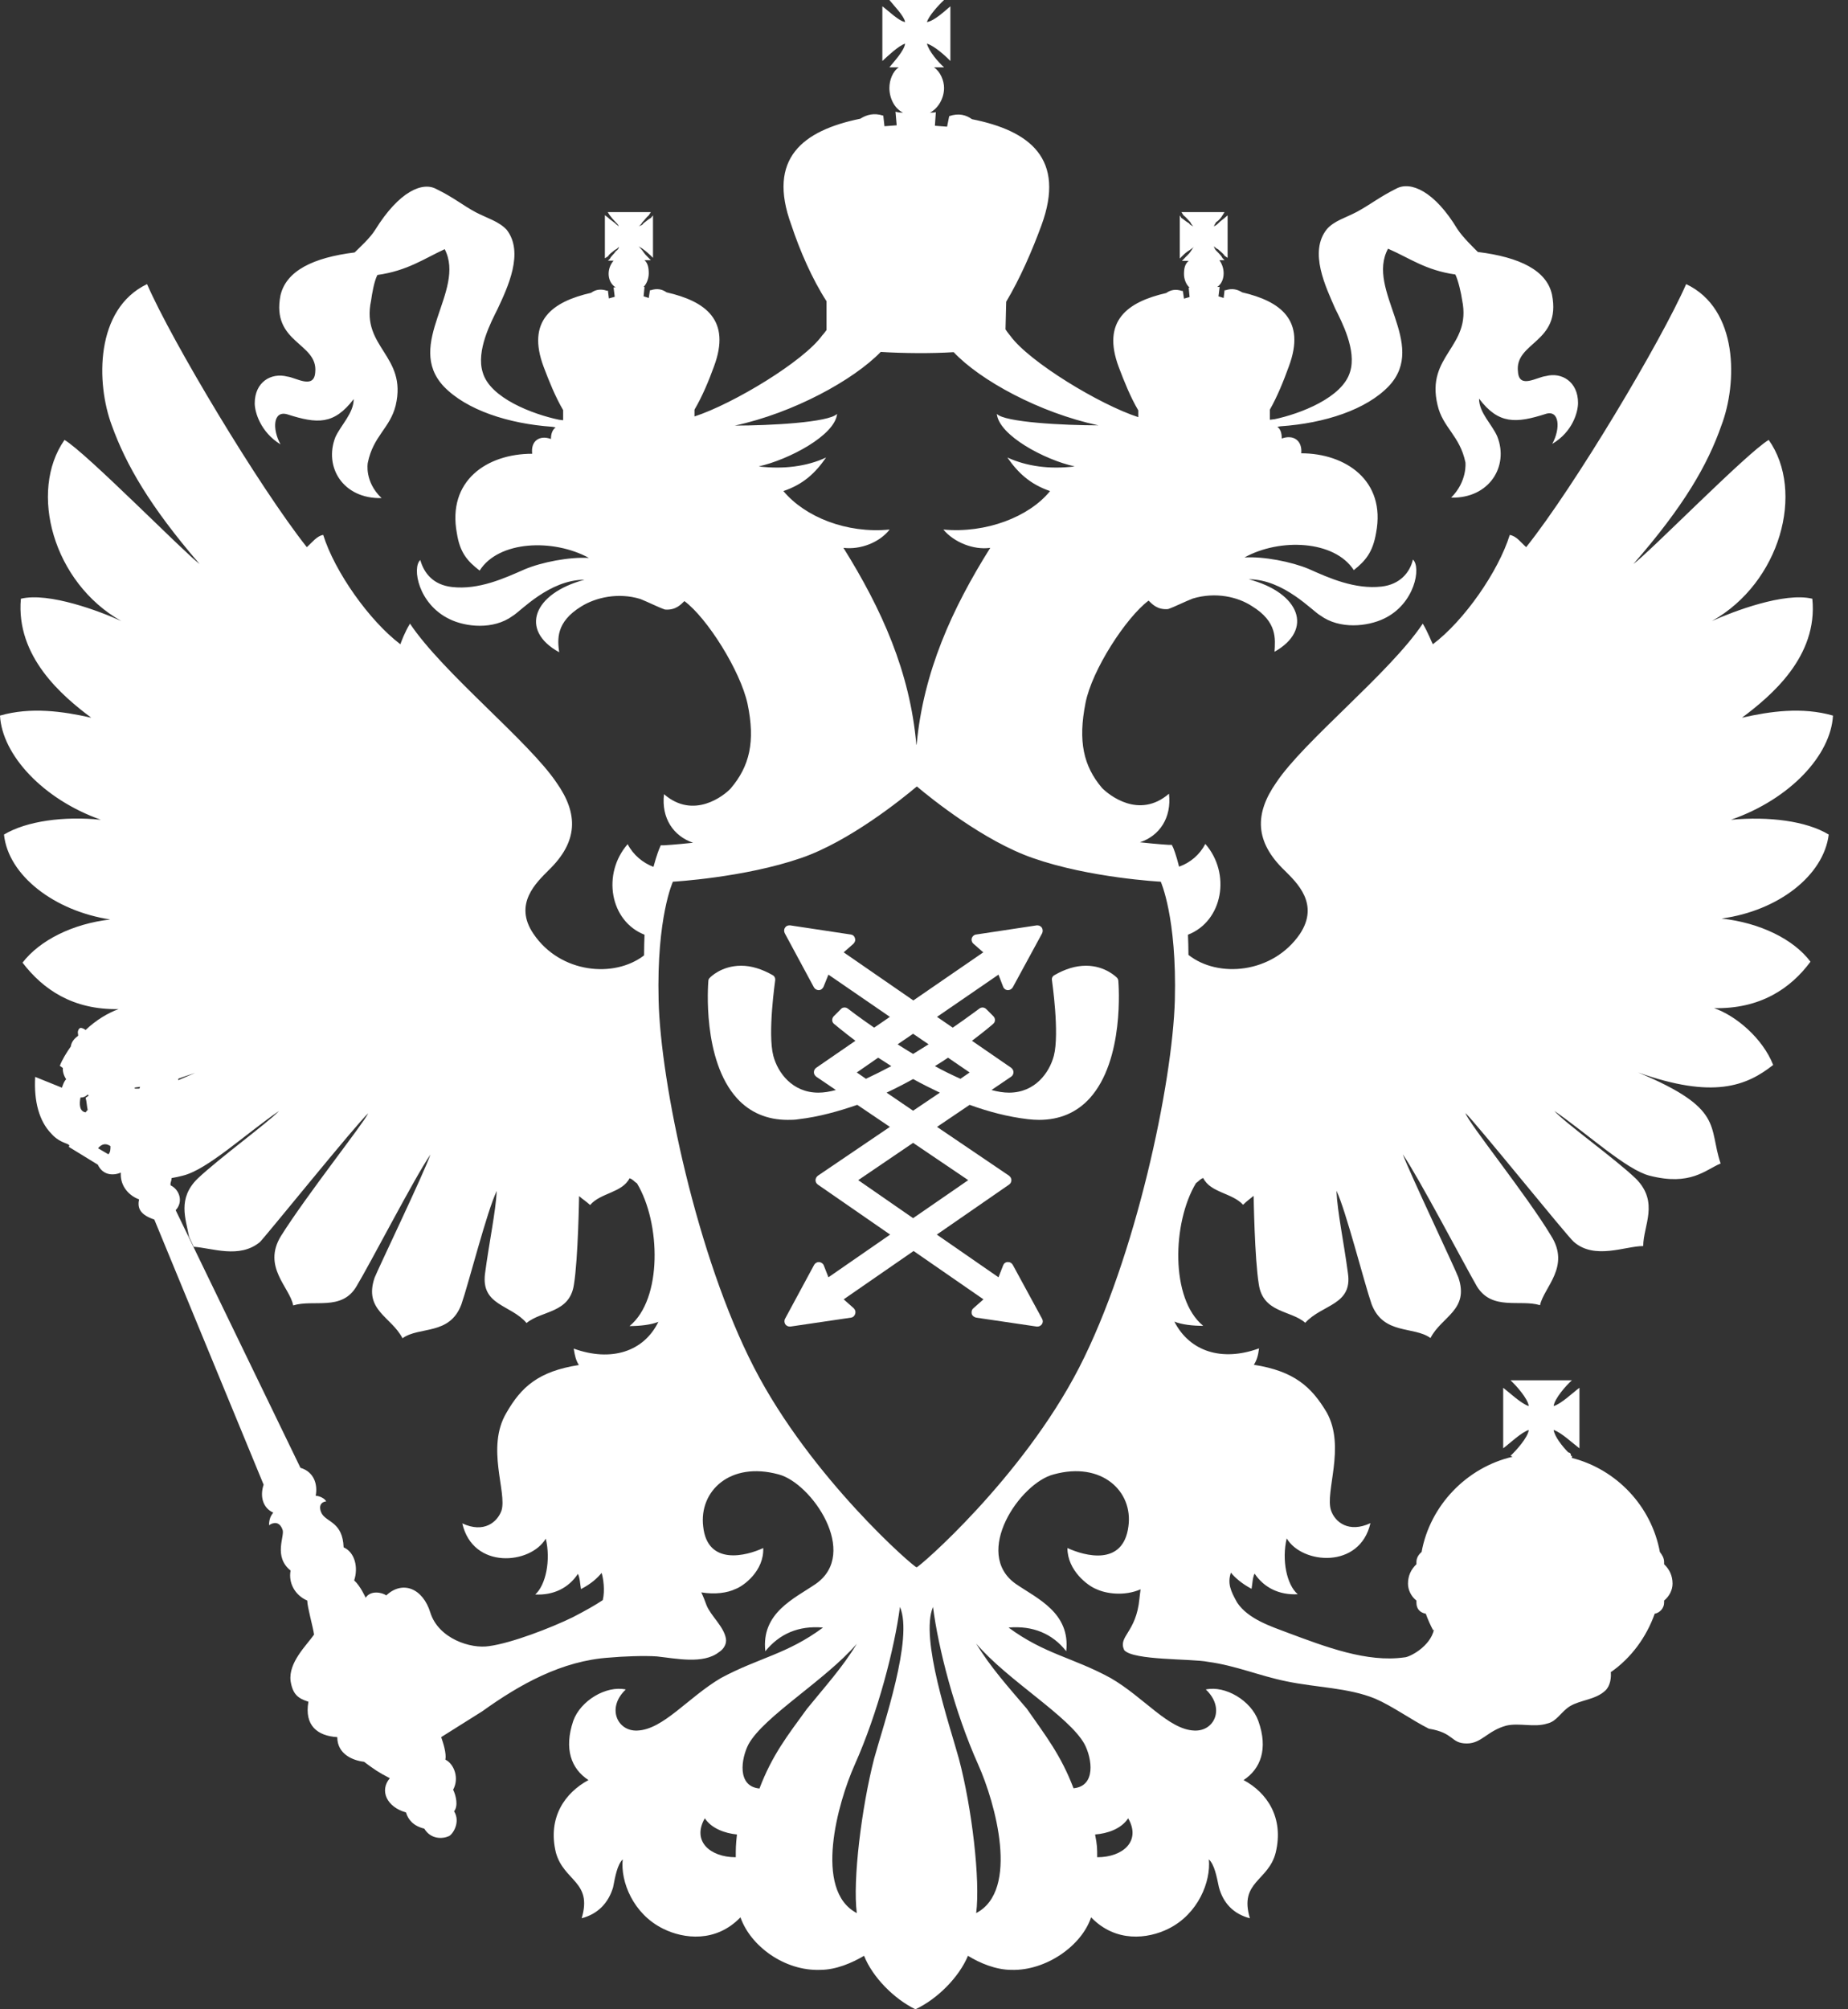
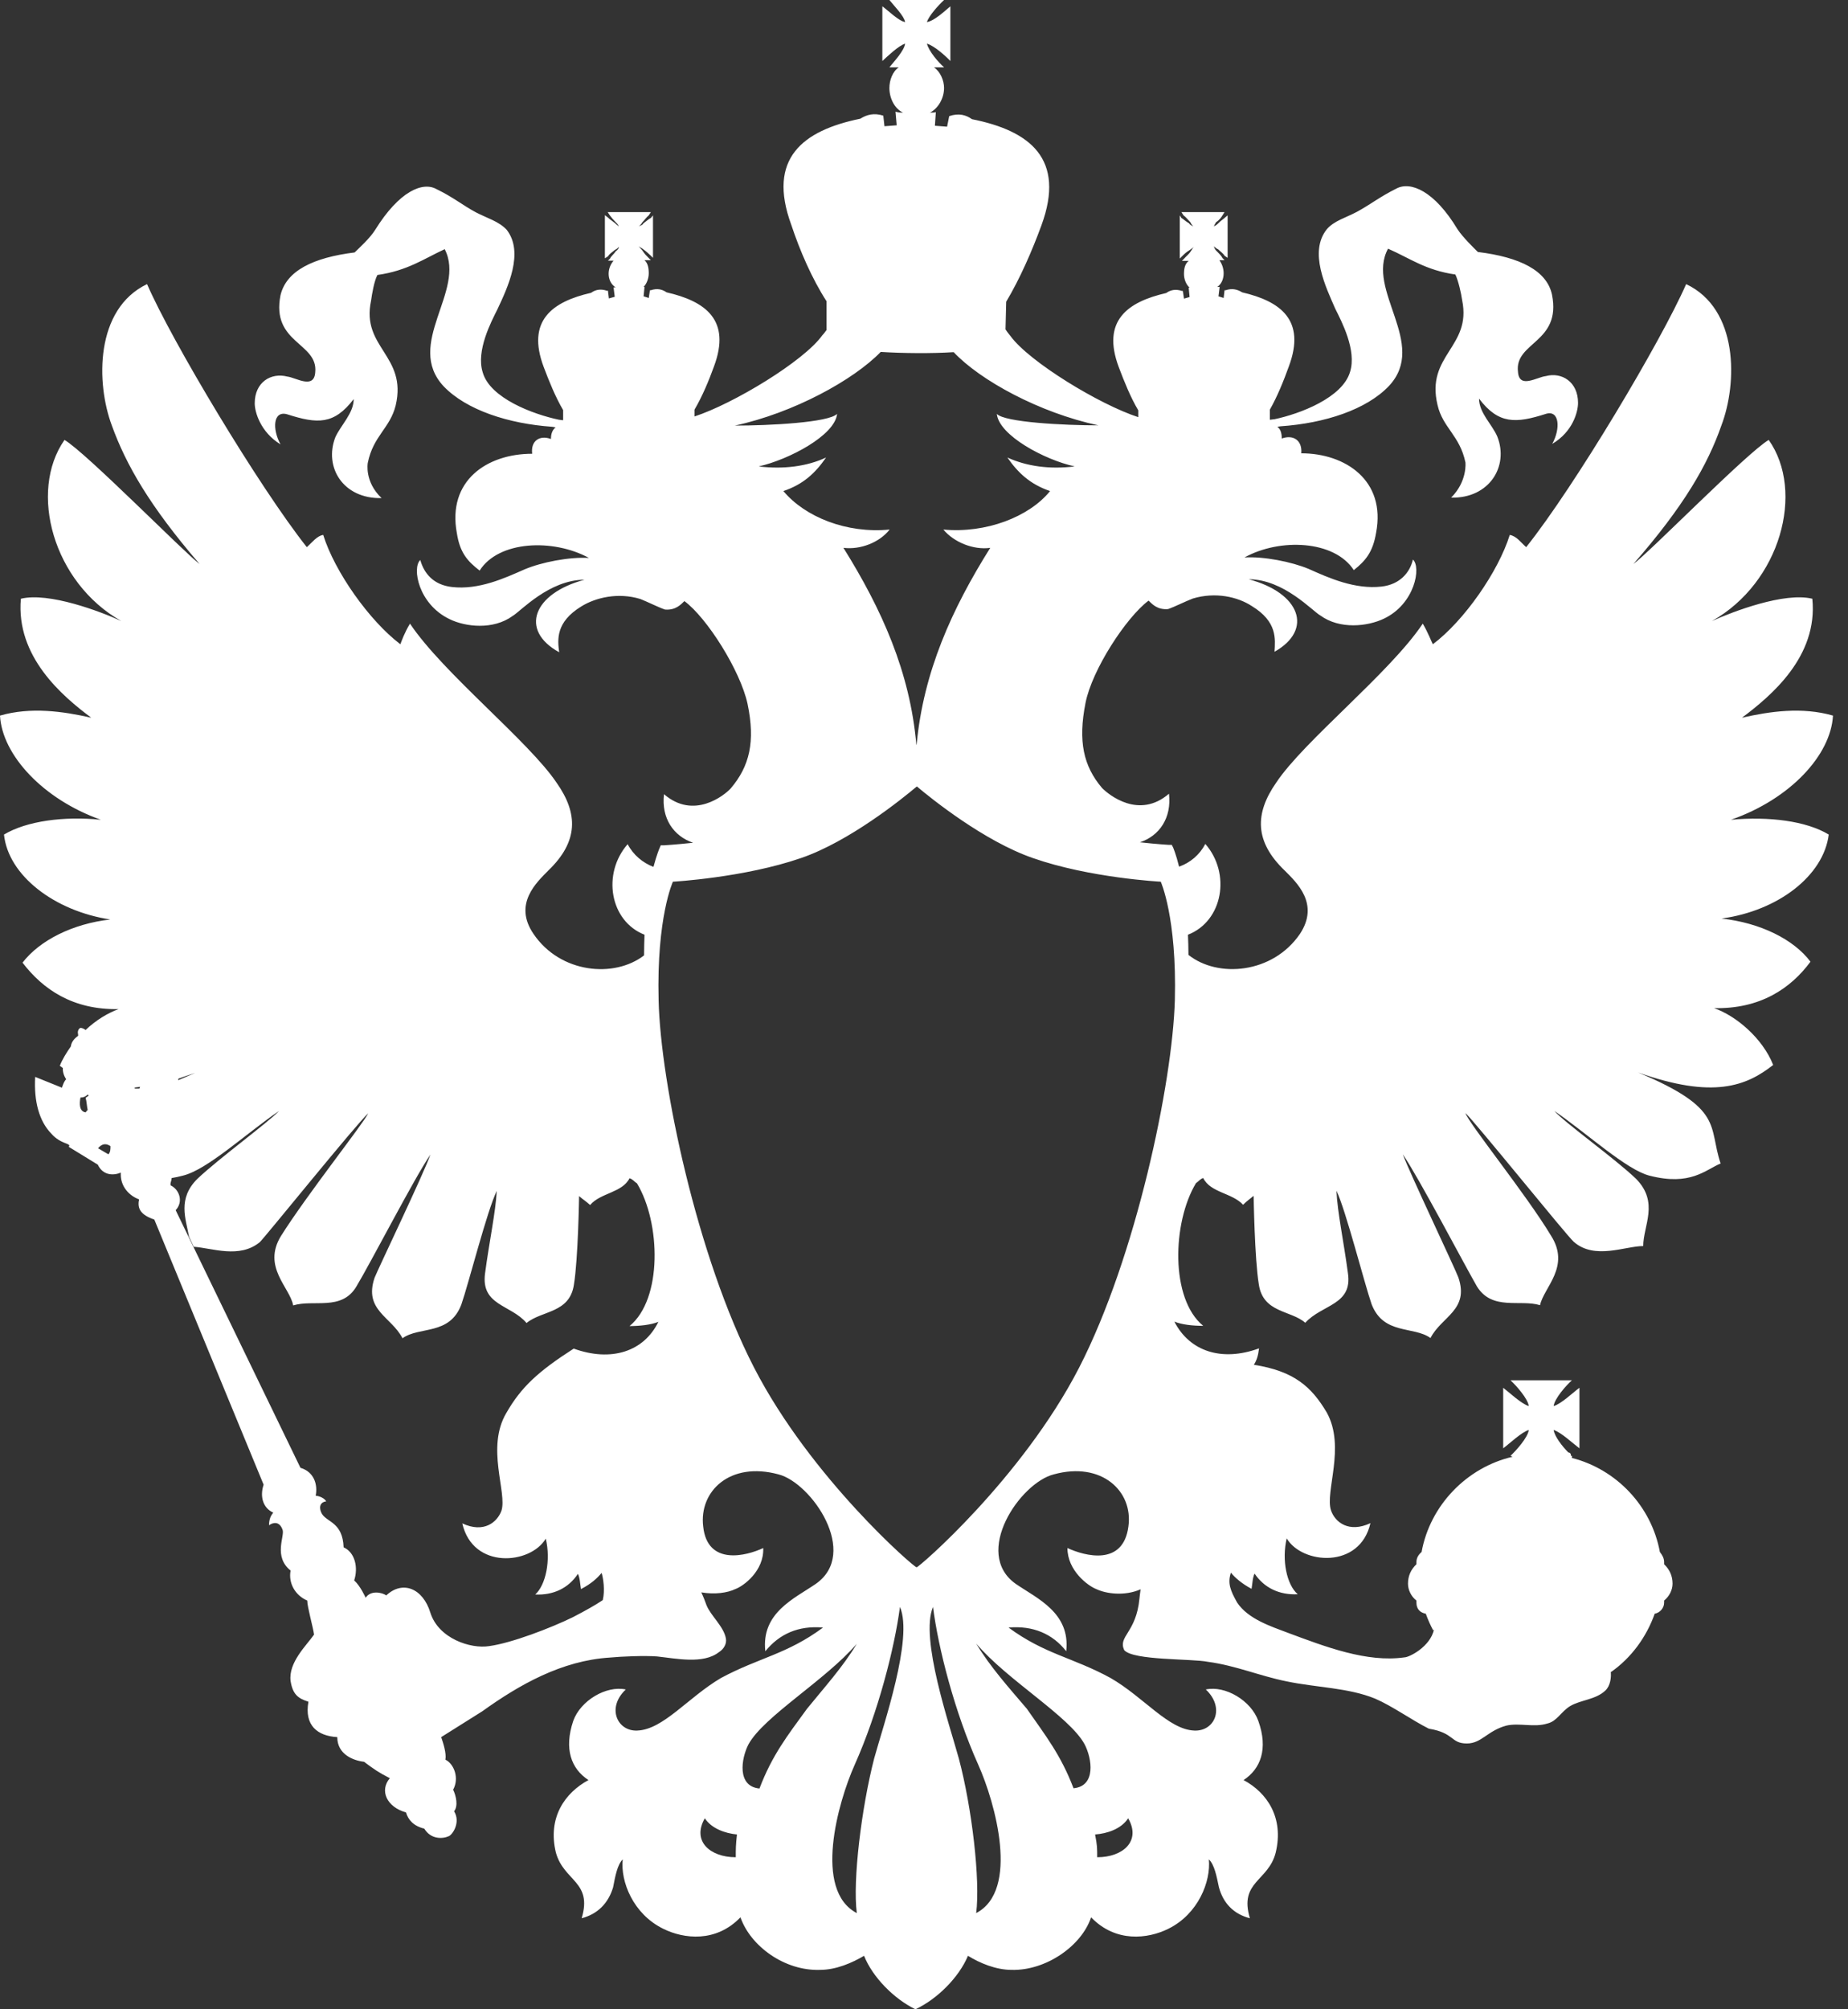
<svg xmlns="http://www.w3.org/2000/svg" width="69" height="75" viewBox="0 0 69 75" fill="none">
  <rect x="0" y="0" width="69" height="75" fill="#333333" stroke="none" />
-   <path d="M41.712 36.502C41.695 36.485 41.274 36.047 40.548 36.047C40.162 36.047 39.768 36.169 39.374 36.397C39.304 36.432 39.26 36.511 39.278 36.59C39.278 36.608 39.567 38.569 39.348 39.41C39.181 40.04 38.647 40.785 37.675 40.785C37.465 40.785 37.255 40.75 37.027 40.688H37.018L37.754 40.189C37.806 40.154 37.841 40.093 37.841 40.023C37.841 39.953 37.806 39.9 37.754 39.856L36.291 38.849C36.755 38.499 37.044 38.254 37.08 38.219C37.123 38.184 37.15 38.131 37.15 38.079C37.15 38.026 37.132 37.974 37.088 37.93L36.825 37.667C36.791 37.632 36.738 37.606 36.685 37.606C36.642 37.606 36.598 37.623 36.563 37.65C36.545 37.658 36.16 37.956 35.573 38.359L34.986 37.956L37.281 36.38L37.456 36.835C37.482 36.905 37.553 36.958 37.631 36.958C37.631 36.958 37.631 36.958 37.64 36.958C37.71 36.958 37.78 36.914 37.815 36.853L38.91 34.838C38.945 34.768 38.936 34.69 38.901 34.628C38.866 34.576 38.805 34.541 38.735 34.541C38.726 34.541 38.717 34.541 38.708 34.541L36.449 34.882C36.37 34.891 36.309 34.943 36.282 35.022C36.265 35.092 36.282 35.171 36.344 35.224L36.712 35.548L34.102 37.343L31.501 35.548L31.869 35.224C31.921 35.171 31.948 35.092 31.921 35.022C31.904 34.943 31.842 34.891 31.764 34.882L29.504 34.541C29.495 34.541 29.487 34.541 29.478 34.541C29.408 34.541 29.347 34.567 29.311 34.628C29.268 34.69 29.268 34.768 29.303 34.838L30.389 36.853C30.424 36.914 30.494 36.958 30.564 36.958C30.573 36.958 30.573 36.958 30.573 36.958C30.651 36.958 30.713 36.905 30.748 36.835L30.932 36.38L33.226 37.956L32.639 38.359C32.053 37.956 31.667 37.658 31.659 37.65C31.623 37.623 31.58 37.606 31.536 37.606C31.483 37.606 31.431 37.623 31.396 37.667L31.133 37.93C31.098 37.965 31.072 38.017 31.072 38.079C31.072 38.131 31.098 38.184 31.142 38.219C31.186 38.254 31.475 38.499 31.939 38.849L30.476 39.856C30.424 39.892 30.389 39.953 30.389 40.023C30.389 40.093 30.424 40.145 30.476 40.189L31.212 40.688C31.212 40.688 31.212 40.688 31.203 40.688C30.976 40.75 30.765 40.785 30.555 40.785C29.583 40.785 29.04 40.04 28.874 39.41C28.655 38.569 28.944 36.608 28.944 36.59C28.953 36.511 28.917 36.432 28.847 36.397C28.445 36.169 28.05 36.047 27.674 36.047C26.938 36.047 26.518 36.476 26.5 36.502C26.465 36.529 26.448 36.581 26.448 36.616C26.439 36.739 26.211 39.567 27.525 41.004C28.007 41.529 28.646 41.801 29.408 41.801C29.539 41.801 29.688 41.801 29.828 41.775C30.573 41.687 31.299 41.485 32.009 41.24L33.226 42.063L30.538 43.885C30.485 43.929 30.45 43.981 30.45 44.051C30.45 44.113 30.476 44.174 30.538 44.218L33.235 46.083L30.932 47.677L30.757 47.23C30.73 47.16 30.66 47.117 30.581 47.108C30.581 47.108 30.581 47.108 30.573 47.108C30.503 47.108 30.433 47.151 30.398 47.213L29.311 49.227C29.276 49.288 29.285 49.376 29.32 49.429C29.355 49.481 29.417 49.516 29.487 49.516C29.495 49.516 29.504 49.516 29.513 49.516L31.772 49.183C31.851 49.175 31.912 49.113 31.93 49.043C31.956 48.964 31.93 48.886 31.877 48.833L31.501 48.5L34.111 46.696L36.72 48.5L36.344 48.833C36.282 48.886 36.265 48.964 36.282 49.043C36.3 49.113 36.37 49.166 36.449 49.183L38.708 49.516C38.717 49.516 38.726 49.516 38.735 49.516C38.796 49.516 38.857 49.49 38.901 49.429C38.945 49.367 38.945 49.288 38.91 49.227L37.815 47.213C37.78 47.151 37.719 47.108 37.64 47.108H37.631C37.544 47.108 37.482 47.16 37.456 47.23L37.281 47.677L34.978 46.083L37.675 44.218C37.728 44.183 37.763 44.121 37.763 44.051C37.763 43.981 37.728 43.929 37.675 43.885L34.986 42.063L36.204 41.24C36.904 41.494 37.631 41.687 38.376 41.775C38.525 41.792 38.665 41.801 38.796 41.801C39.567 41.801 40.197 41.529 40.679 41.004C41.992 39.567 41.765 36.739 41.756 36.616C41.756 36.581 41.739 36.537 41.712 36.502ZM34.093 38.587L34.671 38.981C34.487 39.095 34.294 39.217 34.093 39.34C33.892 39.217 33.699 39.103 33.515 38.981L34.093 38.587ZM31.991 40.032L32.788 39.48C32.946 39.576 33.103 39.681 33.279 39.795C32.964 39.962 32.648 40.119 32.333 40.268L31.991 40.032ZM36.151 44.051L34.093 45.47L32.044 44.051L34.093 42.659L36.151 44.051ZM34.093 41.459L33.103 40.785C33.454 40.618 33.778 40.452 34.093 40.277C34.408 40.452 34.741 40.618 35.092 40.785L34.093 41.459ZM35.862 40.268C35.547 40.128 35.223 39.97 34.907 39.795C35.083 39.69 35.24 39.585 35.398 39.48L36.204 40.032L35.862 40.268Z" fill="white" />
-   <path d="M68.281 31.151C67.441 30.643 66.048 30.468 64.63 30.599C66.845 29.828 68.36 28.182 68.439 26.711C67.283 26.378 66.083 26.553 65.041 26.79C66.118 25.984 67.887 24.512 67.668 22.349C66.626 22.095 64.717 22.822 63.92 23.181C66.478 21.745 67.397 18.347 66.04 16.421C65.234 16.893 61.582 20.624 60.986 21.053C62.878 18.89 63.763 17.34 64.271 15.886C64.875 14.301 64.919 11.534 62.957 10.605C62.029 12.725 58.789 18.163 56.984 20.423C56.783 20.248 56.625 20.011 56.371 19.967C55.942 21.342 54.664 23.173 53.499 24.048C53.438 23.934 53.324 23.619 53.123 23.278C51.888 25.125 48.682 27.657 47.649 29.215C46.843 30.371 46.843 31.413 47.964 32.491C48.42 32.946 49.278 33.743 48.534 34.864C47.518 36.344 45.477 36.519 44.374 35.643C44.374 35.381 44.365 35.127 44.356 34.89C45.661 34.382 45.968 32.605 45.004 31.501C44.794 31.904 44.444 32.202 44.024 32.35C43.91 31.886 43.813 31.667 43.804 31.641L43.752 31.536H43.638C43.63 31.536 43.2 31.51 42.561 31.44C43.288 31.203 43.752 30.529 43.647 29.627C42.526 30.59 41.405 29.671 41.151 29.417C40.45 28.594 40.249 27.665 40.529 26.247C40.766 25.012 42.044 23.05 42.885 22.419C43.008 22.533 43.2 22.77 43.612 22.735C43.848 22.656 44.242 22.454 44.54 22.34C45.39 22.087 46.213 22.279 46.738 22.621C47.702 23.208 47.614 23.856 47.588 24.328C49.05 23.505 48.542 22.13 46.624 21.622C47.938 21.622 49.015 22.822 49.295 22.971C50.022 23.505 51.065 23.383 51.669 23.094C52.834 22.542 53.07 21.167 52.755 20.887C52.641 21.377 52.264 21.815 51.59 21.894C50.592 22.008 49.628 21.579 48.866 21.237C48.218 20.966 47.176 20.764 46.467 20.808C47.781 20.081 49.821 20.16 50.548 21.281C50.986 20.931 51.257 20.615 51.38 19.889C51.756 17.927 50.224 16.92 48.586 16.92C48.63 16.447 48.297 16.21 47.859 16.368C47.859 16.166 47.807 16.009 47.693 15.93C47.728 15.93 47.781 15.912 47.816 15.912C49.462 15.799 51.021 15.291 51.861 14.406C53.333 12.83 50.986 10.833 51.826 9.283C52.632 9.633 53.227 10.089 54.34 10.246C54.453 10.483 54.559 10.956 54.594 11.21C54.953 12.961 53.227 13.25 53.674 15.116C53.867 15.965 54.506 16.254 54.716 17.261C54.716 17.261 54.795 17.962 54.182 18.575C55.601 18.61 56.345 17.41 55.907 16.298C55.715 15.842 55.224 15.413 55.224 14.879C55.951 15.842 56.599 15.807 57.72 15.448C58.228 15.291 58.272 16 57.957 16.569C58.727 16.114 58.92 15.37 58.92 15.037C58.92 14.249 58.307 13.881 57.72 14.038C57.387 14.073 56.722 14.529 56.678 13.881C56.538 12.76 58.307 12.804 57.948 10.999C57.755 10.098 56.748 9.598 55.18 9.406C55.023 9.248 54.629 8.871 54.419 8.556C53.56 7.129 52.667 6.752 52.133 7.041C51.502 7.356 51.178 7.628 50.662 7.908C50.25 8.127 49.812 8.241 49.541 8.556C48.858 9.406 49.506 10.719 49.856 11.525C50.092 11.998 50.662 13.075 50.408 13.881C50.127 14.844 48.542 15.448 47.579 15.65C47.518 15.65 47.474 15.667 47.413 15.667V15.291C47.693 14.8 47.929 14.214 48.122 13.679C48.77 11.945 47.807 11.245 46.379 10.912C46.195 10.798 46.003 10.754 45.766 10.833H45.722L45.688 11.122L45.495 11.061L45.539 10.71H45.451C45.617 10.597 45.688 10.395 45.688 10.203C45.688 9.992 45.609 9.826 45.53 9.712H45.722L45.644 9.633C45.609 9.555 45.53 9.476 45.407 9.353C45.372 9.318 45.328 9.239 45.328 9.195C45.363 9.23 45.407 9.274 45.486 9.309C45.565 9.388 45.679 9.467 45.722 9.546L45.836 9.625V8.039L45.722 8.136C45.688 8.171 45.565 8.25 45.486 8.337C45.407 8.416 45.372 8.416 45.328 8.451C45.328 8.416 45.363 8.372 45.407 8.293C45.53 8.215 45.609 8.101 45.644 8.039L45.722 7.917H44.111L44.19 8.039C44.269 8.092 44.365 8.215 44.444 8.293C44.479 8.372 44.523 8.416 44.558 8.451C44.514 8.416 44.444 8.416 44.4 8.337C44.26 8.258 44.19 8.18 44.111 8.136L44.05 8.039V9.651L44.129 9.572C44.207 9.493 44.286 9.414 44.417 9.336C44.461 9.301 44.531 9.257 44.575 9.222C44.531 9.257 44.496 9.336 44.461 9.379C44.383 9.502 44.278 9.572 44.207 9.66L44.129 9.738H44.383C44.242 9.852 44.207 10.019 44.207 10.229C44.207 10.421 44.286 10.623 44.417 10.737H44.383L44.417 11.087L44.207 11.148L44.164 10.859H44.129C43.892 10.781 43.7 10.824 43.542 10.938C42.088 11.271 41.125 11.98 41.773 13.706C41.974 14.24 42.211 14.827 42.5 15.317V15.571C41.046 15.098 38.428 13.504 37.727 12.541C37.648 12.444 37.587 12.366 37.552 12.304H37.543L37.569 11.262C38.077 10.413 38.533 9.371 38.883 8.416C39.802 5.92 38.445 4.878 36.291 4.449C36.072 4.291 35.8 4.212 35.441 4.335L35.362 4.729L34.907 4.694L34.942 4.186C34.881 4.204 34.802 4.204 34.723 4.204C35.03 4.046 35.249 3.669 35.249 3.284C35.249 3.004 35.108 2.671 34.872 2.513H35.249C35.03 2.321 34.679 1.909 34.609 1.629C34.881 1.708 35.292 2.076 35.485 2.277V0.236C35.292 0.394 34.881 0.788 34.609 0.823C34.679 0.596 35.03 0.201 35.249 0H33.208C33.366 0.201 33.76 0.596 33.795 0.823C33.558 0.788 33.164 0.394 32.945 0.236V2.277C33.164 2.076 33.55 1.708 33.795 1.629C33.76 1.9 33.366 2.312 33.208 2.513H33.558C33.322 2.671 33.208 3.004 33.208 3.284C33.208 3.669 33.401 4.055 33.716 4.204C33.637 4.204 33.558 4.204 33.436 4.169L33.48 4.677L33.024 4.712L32.98 4.317C32.63 4.204 32.359 4.282 32.122 4.431C29.985 4.869 28.628 5.903 29.547 8.399C29.863 9.353 30.318 10.404 30.861 11.245V12.322C30.826 12.357 30.782 12.436 30.703 12.515C30.02 13.478 27.384 15.072 25.931 15.545V15.291C26.22 14.8 26.465 14.214 26.658 13.679C27.306 11.945 26.342 11.245 24.889 10.912C24.722 10.798 24.538 10.754 24.302 10.833H24.267L24.223 11.122L24.03 11.061L24.065 10.71H24.03C24.144 10.597 24.223 10.395 24.223 10.203C24.223 9.992 24.188 9.826 24.065 9.712H24.302L24.223 9.633C24.144 9.555 24.065 9.476 23.987 9.353C23.951 9.318 23.89 9.239 23.846 9.195C23.89 9.23 23.987 9.274 24.022 9.309C24.135 9.388 24.214 9.467 24.302 9.546L24.381 9.625V8.039L24.302 8.136C24.223 8.171 24.144 8.25 24.022 8.337C23.987 8.416 23.89 8.416 23.846 8.451C23.89 8.416 23.943 8.372 23.987 8.293C24.065 8.215 24.144 8.101 24.223 8.039L24.302 7.917H22.69L22.769 8.039C22.804 8.092 22.909 8.215 22.988 8.293C23.067 8.372 23.102 8.416 23.102 8.451C23.076 8.407 23.032 8.407 22.962 8.328C22.866 8.25 22.743 8.171 22.708 8.127L22.585 8.031V9.642L22.708 9.563C22.743 9.484 22.866 9.406 22.962 9.327C23.041 9.292 23.076 9.248 23.111 9.213C23.111 9.248 23.076 9.327 22.997 9.371C22.918 9.493 22.813 9.563 22.778 9.651L22.699 9.73H22.909C22.813 9.844 22.725 10.01 22.725 10.22C22.725 10.413 22.804 10.614 22.988 10.728H22.909L22.953 11.078L22.734 11.14L22.699 10.851H22.655C22.419 10.772 22.226 10.816 22.069 10.93C20.615 11.262 19.651 11.972 20.3 13.697C20.501 14.231 20.738 14.818 21.026 15.308V15.685C20.965 15.685 20.913 15.667 20.869 15.667C19.906 15.466 18.294 14.862 18.023 13.898C17.769 13.093 18.338 12.015 18.574 11.543C18.951 10.737 19.581 9.423 18.916 8.574C18.618 8.258 18.189 8.145 17.769 7.926C17.261 7.654 16.945 7.374 16.297 7.059C15.781 6.77 14.905 7.137 14.012 8.574C13.819 8.889 13.408 9.257 13.241 9.423C11.691 9.616 10.693 10.106 10.474 11.017C10.115 12.821 11.884 12.786 11.77 13.898C11.726 14.546 11.043 14.091 10.728 14.056C10.115 13.898 9.511 14.266 9.511 15.054C9.511 15.387 9.729 16.131 10.474 16.587C10.159 16.018 10.194 15.308 10.728 15.466C11.849 15.825 12.47 15.86 13.206 14.897C13.206 15.422 12.733 15.86 12.523 16.315C12.085 17.436 12.812 18.627 14.248 18.592C13.6 17.979 13.732 17.279 13.732 17.279C13.933 16.272 14.564 15.983 14.774 15.133C15.212 13.268 13.478 12.979 13.854 11.227C13.889 10.973 13.968 10.5 14.091 10.264C15.212 10.106 15.825 9.66 16.604 9.301C17.41 10.851 15.089 12.847 16.569 14.424C17.419 15.308 18.986 15.816 20.615 15.93C20.65 15.93 20.703 15.948 20.746 15.956C20.632 16.035 20.571 16.184 20.571 16.386C20.142 16.228 19.809 16.464 19.871 16.937C18.18 16.937 16.692 17.944 17.059 19.906C17.173 20.633 17.454 20.948 17.909 21.298C18.618 20.177 20.659 20.099 21.99 20.826C21.263 20.782 20.221 20.983 19.581 21.255C18.828 21.587 17.874 22.025 16.875 21.911C16.184 21.833 15.833 21.404 15.693 20.904C15.378 21.185 15.614 22.551 16.788 23.111C17.375 23.4 18.417 23.523 19.144 22.989C19.424 22.831 20.501 21.64 21.823 21.64C19.914 22.148 19.38 23.523 20.878 24.346C20.816 23.873 20.746 23.225 21.701 22.638C22.235 22.305 23.076 22.104 23.908 22.358C24.197 22.472 24.591 22.673 24.827 22.752C25.239 22.787 25.432 22.551 25.554 22.437C26.404 23.067 27.638 25.029 27.91 26.264C28.208 27.683 27.989 28.602 27.279 29.434C27.043 29.688 25.904 30.608 24.792 29.644C24.687 30.546 25.151 31.212 25.878 31.457C25.23 31.527 24.792 31.553 24.784 31.553H24.67L24.626 31.659C24.617 31.676 24.521 31.904 24.398 32.359C23.995 32.202 23.645 31.913 23.435 31.51C22.471 32.613 22.769 34.382 24.065 34.89C24.057 35.135 24.048 35.389 24.048 35.661C22.936 36.519 20.922 36.335 19.923 34.864C19.152 33.743 20.037 32.937 20.475 32.491C21.596 31.413 21.596 30.371 20.781 29.215C19.739 27.665 16.543 25.125 15.308 23.278C15.107 23.61 14.993 23.926 14.949 24.048C13.793 23.173 12.497 21.342 12.068 19.967C11.831 20.002 11.656 20.248 11.455 20.423C9.668 18.163 6.41 12.725 5.491 10.605C3.547 11.534 3.582 14.301 4.177 15.886C4.703 17.34 5.587 18.89 7.453 21.053C6.866 20.615 3.214 16.893 2.408 16.421C1.06 18.347 1.979 21.745 4.528 23.181C3.748 22.822 1.822 22.095 0.779 22.349C0.587 24.512 2.329 25.984 3.407 26.79C2.356 26.553 1.156 26.378 0 26.711C0.079 28.182 1.611 29.837 3.766 30.599C2.391 30.459 0.998 30.643 0.149 31.151C0.307 32.683 2.04 34.006 4.116 34.321C2.724 34.479 1.489 35.092 0.841 35.932C1.603 36.931 2.724 37.701 4.431 37.666C4.037 37.806 3.582 38.078 3.196 38.446C3.153 38.411 3.074 38.367 3.004 38.367C2.916 38.402 2.89 38.525 2.916 38.603C2.916 38.603 2.916 38.603 2.916 38.665C2.75 38.779 2.662 38.919 2.645 39.059C2.487 39.286 2.321 39.549 2.233 39.786C2.277 39.803 2.312 39.847 2.347 39.864C2.338 39.987 2.373 40.136 2.47 40.285C2.391 40.364 2.356 40.477 2.312 40.6L1.314 40.197C1.261 41.108 1.462 41.852 1.918 42.317C2.277 42.728 2.689 42.667 2.566 42.807L3.652 43.473C3.845 43.884 4.239 43.884 4.51 43.77C4.51 43.77 4.51 43.806 4.51 43.849C4.51 44.278 4.808 44.629 5.193 44.769C5.114 45.128 5.272 45.355 5.762 45.522L9.843 55.418C9.686 55.891 9.843 56.303 10.202 56.46C10.115 56.574 10.045 56.697 10.045 56.933C10.202 56.819 10.439 56.776 10.553 57.108C10.632 57.345 10.202 58.106 10.85 58.623C10.763 59.079 11.008 59.543 11.472 59.744C11.472 59.981 11.691 60.742 11.726 61.014C11.437 61.426 10.763 62.056 10.85 62.748C10.929 63.239 11.122 63.396 11.516 63.519C11.358 64.403 11.849 64.797 12.593 64.841C12.593 65.489 13.197 65.717 13.591 65.761C13.968 66.041 14.126 66.155 14.555 66.374C14.161 66.838 14.441 67.451 15.159 67.652C15.238 67.924 15.439 68.16 15.842 68.257C16.079 68.651 16.508 68.651 16.762 68.537C16.919 68.458 17.2 68.003 16.954 67.609C17.112 67.416 17.033 67.039 16.919 66.803C17.156 66.374 16.954 65.84 16.63 65.682C16.674 65.445 16.551 65.069 16.473 64.841C17.042 64.482 17.751 64.035 18.005 63.878C19.398 62.879 20.974 61.986 22.761 61.872C23.216 61.829 24.057 61.794 24.529 61.829C25.256 61.907 26.255 62.126 26.841 61.671C27.025 61.557 27.139 61.356 27.104 61.163C27.026 60.708 26.535 60.313 26.377 59.911C26.334 59.788 26.264 59.604 26.185 59.438C26.693 59.525 27.166 59.455 27.454 59.315C27.77 59.201 28.532 58.632 28.497 57.783C27.884 58.072 26.412 58.466 26.255 56.977C26.097 55.663 27.253 54.542 29.066 55.033C30.301 55.348 32.105 57.975 30.458 59.122C29.652 59.674 28.418 60.2 28.575 61.636C29.101 60.988 29.81 60.672 30.73 60.751C29.381 61.75 28.339 61.872 26.92 62.634C25.686 63.361 24.766 64.561 23.794 64.596C23.049 64.631 22.638 63.746 23.365 63.063C22.638 62.906 21.674 63.475 21.403 64.237C21.053 65.279 21.324 66.023 21.972 66.444C21.097 66.917 20.44 67.836 20.755 69.15C21.053 70.227 22.13 70.227 21.718 71.602C22.323 71.444 22.717 71.033 22.892 70.446C22.971 70.034 23.049 69.605 23.251 69.404C23.163 70.227 23.636 71.444 24.766 71.996C25.528 72.373 26.728 72.522 27.647 71.567C28.024 72.644 29.294 73.573 30.616 73.529C31.22 73.529 31.816 73.266 32.262 73.003C32.578 73.8 33.383 74.615 34.18 75C35.003 74.615 35.809 73.8 36.142 73.003C36.58 73.275 37.184 73.529 37.771 73.529C39.041 73.564 40.38 72.644 40.739 71.567C41.659 72.522 42.859 72.373 43.621 71.996C44.742 71.444 45.215 70.227 45.136 69.404C45.346 69.605 45.425 70.034 45.512 70.446C45.67 71.033 46.055 71.444 46.668 71.602C46.257 70.227 47.36 70.227 47.632 69.15C47.947 67.836 47.299 66.908 46.432 66.444C47.062 66.032 47.36 65.288 46.983 64.237C46.712 63.475 45.749 62.906 45.022 63.063C45.749 63.746 45.355 64.631 44.593 64.596C43.63 64.561 42.71 63.352 41.466 62.634C40.056 61.864 39.014 61.75 37.657 60.751C38.576 60.672 39.303 60.988 39.811 61.636C39.969 60.2 38.734 59.674 37.928 59.122C36.3 57.975 38.086 55.348 39.347 55.033C41.133 54.542 42.316 55.663 42.132 56.977C41.939 58.474 40.503 58.08 39.855 57.783C39.855 58.623 40.617 59.193 40.932 59.315C41.3 59.49 41.983 59.587 42.587 59.324C42.57 59.473 42.544 59.63 42.544 59.674C42.421 60.953 41.738 61.067 41.974 61.592C42.307 61.986 44.505 61.907 45.101 62.03C46.143 62.17 47.027 62.555 48.026 62.757C49.147 62.993 50.337 62.993 51.345 63.405C51.993 63.685 52.72 64.211 53.35 64.526C54.313 64.683 54.156 65.078 54.769 65.078C55.321 65.078 55.531 64.605 56.24 64.412C56.731 64.298 57.282 64.491 57.773 64.333C58.132 64.254 58.289 63.887 58.622 63.685C59.016 63.449 59.568 63.449 59.936 63.107C60.128 62.932 60.172 62.599 60.137 62.363L60.146 62.415C60.899 61.89 61.468 61.119 61.783 60.235C61.976 60.2 62.134 60.025 62.134 59.823C62.134 59.788 62.134 59.744 62.134 59.744C62.327 59.587 62.449 59.35 62.449 59.114C62.449 58.816 62.335 58.58 62.134 58.387C62.134 58.387 62.134 58.343 62.134 58.308C62.134 58.15 62.055 58.036 61.976 57.931C61.661 56.224 60.365 54.849 58.692 54.42C58.692 54.376 58.692 54.376 58.692 54.341H58.657C58.657 54.262 58.622 54.218 58.561 54.218C58.324 53.982 58.044 53.614 58.009 53.377C58.281 53.456 58.736 53.885 58.972 54.061V51.801C58.736 51.976 58.289 52.405 58.009 52.484C58.044 52.204 58.473 51.714 58.692 51.521H56.398C56.608 51.714 57.046 52.204 57.081 52.484C56.809 52.405 56.354 51.976 56.126 51.801V54.061C56.363 53.885 56.809 53.456 57.081 53.377C57.046 53.658 56.608 54.148 56.398 54.341L56.477 54.376C54.769 54.77 53.394 56.189 53.079 57.931C52.965 58.028 52.886 58.15 52.886 58.308C52.886 58.343 52.886 58.387 52.886 58.387C52.685 58.58 52.571 58.816 52.571 59.114C52.571 59.341 52.685 59.587 52.886 59.744C52.886 59.744 52.886 59.779 52.886 59.823C52.886 60.077 53.044 60.2 53.236 60.235C53.315 60.454 53.411 60.672 53.517 60.865C53.517 60.848 53.517 60.848 53.543 60.822C53.403 61.469 52.614 61.864 52.439 61.864C51.038 62.065 49.488 61.469 48.078 60.944C47.456 60.708 46.607 60.436 46.195 59.823C45.941 59.377 45.828 59.096 45.959 58.702C46.117 58.895 46.37 59.114 46.73 59.306C46.765 59.114 46.765 58.895 46.843 58.737C47.202 59.271 47.772 59.543 48.455 59.508C48.043 59.157 47.85 58.229 48.043 57.423C48.612 58.387 50.775 58.58 51.169 56.854C50.364 57.231 49.847 56.819 49.698 56.381C49.462 55.69 50.25 54.017 49.541 52.729C48.971 51.766 48.323 51.179 46.817 50.943C46.931 50.759 46.975 50.601 47.01 50.33C45.617 50.838 44.417 50.444 43.848 49.331C44.129 49.445 44.531 49.489 44.925 49.489C43.691 48.482 43.77 45.636 44.654 44.164C44.768 44.086 44.812 44.007 44.925 43.972C45.197 44.523 46.003 44.523 46.414 44.97C46.572 44.813 46.651 44.769 46.808 44.637C46.808 44.637 46.843 46.976 47.001 47.939C47.159 49.016 48.201 48.902 48.735 49.375C49.366 48.683 50.504 48.718 50.329 47.527C50.171 46.336 49.935 45.25 49.9 44.445C50.25 45.172 50.942 47.904 51.213 48.683C51.66 49.839 52.781 49.489 53.411 49.944C53.823 49.139 54.865 48.902 54.453 47.685C54.34 47.37 52.632 43.779 52.378 43.087C52.982 43.972 54.637 47.133 55.145 48.018C55.715 48.937 56.757 48.491 57.501 48.718C57.641 48.053 58.648 47.282 57.913 46.126C56.993 44.594 54.83 41.922 54.716 41.546C55.145 41.958 58.499 46.126 58.762 46.354C59.542 47.037 60.68 46.511 61.354 46.511C61.354 45.749 61.959 44.883 61.083 43.998C60.277 43.227 58.429 41.914 58.035 41.467C59.27 42.317 60.724 43.665 61.591 43.884C63.123 44.278 63.675 43.665 64.244 43.429C63.772 42.036 64.402 41.388 61.162 40.031C63.964 41.029 65.208 40.539 66.206 39.751C65.812 38.752 64.814 37.911 63.999 37.631C65.716 37.666 66.854 36.904 67.599 35.897C66.968 35.057 65.716 34.444 64.279 34.286C66.399 33.997 68.089 32.683 68.281 31.151ZM3.275 41.441C3.24 41.441 3.24 41.476 3.196 41.52C2.96 41.485 2.96 41.205 3.004 40.968C3.118 40.968 3.196 40.933 3.275 40.854L3.31 40.898L3.196 40.977C3.24 41.126 3.24 41.283 3.275 41.441ZM4.046 43.087L3.661 42.86C3.818 42.676 3.967 42.676 4.125 42.781C4.125 42.895 4.125 43.008 4.046 43.087ZM5.202 40.635C5.149 40.635 5.097 40.635 5.044 40.635C5.036 40.627 5.027 40.609 5.018 40.6C5.088 40.583 5.167 40.583 5.228 40.565C5.228 40.583 5.211 40.609 5.202 40.635ZM27.472 69.325C26.509 69.325 25.826 68.721 26.316 67.871C26.57 68.257 27.078 68.432 27.516 68.475C27.472 68.878 27.472 68.992 27.472 69.325ZM42.123 67.871C42.614 68.721 41.93 69.325 40.967 69.325C40.967 68.992 40.967 68.878 40.888 68.475C41.335 68.441 41.86 68.274 42.123 67.871ZM27.437 15.886C29.635 15.413 31.877 14.178 32.884 13.136C33.716 13.189 34.793 13.198 35.608 13.145C36.597 14.196 38.804 15.405 41.011 15.877C39.732 15.877 37.499 15.764 37.219 15.448C37.298 16.254 39.005 17.165 40.126 17.41C39.198 17.524 38.34 17.41 37.613 17.077C38.007 17.647 38.462 18.076 39.207 18.33C38.428 19.293 36.816 19.915 35.222 19.766C35.616 20.239 36.343 20.537 36.974 20.449C35.538 22.735 34.478 25.082 34.224 27.797H34.215V27.805C33.979 25.082 32.919 22.735 31.492 20.449C32.14 20.528 32.849 20.239 33.217 19.766C31.605 19.924 30.055 19.293 29.25 18.33C30.003 18.076 30.45 17.647 30.844 17.077C30.134 17.41 29.25 17.524 28.33 17.41C29.451 17.156 31.176 16.254 31.255 15.448C30.949 15.772 28.716 15.886 27.437 15.886ZM7.286 40.048C7.085 40.136 6.84 40.241 6.656 40.32C6.656 40.302 6.656 40.285 6.656 40.267C6.848 40.189 7.094 40.118 7.286 40.048ZM21.421 50.339C21.464 50.61 21.5 50.768 21.613 50.952C20.098 51.188 19.459 51.775 18.907 52.738C18.137 54.034 18.942 55.707 18.723 56.39C18.566 56.819 18.067 57.24 17.261 56.863C17.655 58.597 19.809 58.396 20.378 57.432C20.571 58.238 20.378 59.166 19.984 59.517C20.659 59.551 21.228 59.28 21.578 58.746C21.657 58.904 21.657 59.122 21.692 59.315C22.069 59.122 22.305 58.904 22.463 58.711C22.524 58.904 22.594 59.359 22.506 59.727C22.218 59.919 21.893 60.103 21.386 60.366C20.58 60.76 19.109 61.329 18.268 61.443C17.576 61.557 16.376 61.163 16.07 60.2C15.79 59.28 15.028 58.982 14.423 59.551C14.266 59.438 13.837 59.35 13.653 59.639C13.653 59.639 13.46 59.201 13.224 58.991C13.381 58.518 13.259 57.949 12.83 57.756C12.795 56.828 12.225 56.828 12.024 56.513C11.91 56.32 11.91 56.075 12.182 56.04C12.068 55.865 11.822 55.83 11.787 55.83C11.866 55.435 11.744 54.945 11.218 54.788L6.559 45.172C6.857 44.856 6.699 44.401 6.367 44.243C6.367 44.243 6.367 44.208 6.367 44.164C6.393 44.086 6.402 44.033 6.41 43.972C6.533 43.954 6.691 43.919 6.822 43.884C7.742 43.665 9.178 42.317 10.421 41.467C9.983 41.922 8.179 43.236 7.374 43.998C6.621 44.742 6.936 45.487 7.058 46.161L7.234 46.538C7.917 46.582 8.941 46.993 9.703 46.363C9.94 46.126 13.303 41.958 13.749 41.555C13.574 41.931 11.455 44.602 10.491 46.135C9.782 47.291 10.824 48.053 10.947 48.727C11.709 48.491 12.751 48.946 13.303 48.027C13.837 47.142 15.466 43.981 16.07 43.096C15.833 43.788 14.108 47.379 13.986 47.694C13.574 48.911 14.616 49.148 15.028 49.953C15.658 49.498 16.788 49.857 17.226 48.692C17.497 47.913 18.189 45.18 18.548 44.453C18.504 45.259 18.268 46.345 18.11 47.536C17.953 48.736 19.074 48.692 19.66 49.384C20.23 48.911 21.272 49.025 21.429 47.948C21.587 46.984 21.622 44.646 21.622 44.646C21.78 44.786 21.858 44.821 22.034 44.979C22.419 44.523 23.233 44.523 23.505 43.981C23.628 44.016 23.663 44.094 23.785 44.173C24.67 45.645 24.74 48.491 23.505 49.498C23.864 49.498 24.311 49.454 24.582 49.34C24.039 50.453 22.822 50.846 21.421 50.339ZM30.126 63.79C29.399 64.789 28.829 65.515 28.357 66.759C27.507 66.68 27.674 65.638 27.945 65.113C28.514 64.07 30.826 62.713 31.991 61.356C31.474 62.223 30.756 63.011 30.126 63.79ZM32.639 65.638C32.166 67.477 31.833 70.192 31.991 71.409C30.362 70.56 31.281 67.284 31.912 65.874C32.788 63.913 33.401 61.513 33.602 59.981C34.11 61.145 32.98 64.395 32.639 65.638ZM36.448 71.409C36.606 70.192 36.291 67.477 35.8 65.638C35.459 64.395 34.338 61.145 34.837 59.981C35.03 61.513 35.643 63.904 36.527 65.874C37.158 67.284 38.077 70.56 36.448 71.409ZM40.494 65.104C40.775 65.638 40.932 66.671 40.083 66.75C39.61 65.507 39.041 64.789 38.34 63.782C37.683 63.011 36.965 62.214 36.448 61.347C37.604 62.713 39.925 64.062 40.494 65.104ZM40.293 51.048C38.165 55.182 34.268 58.544 34.224 58.501C34.18 58.553 30.283 55.182 28.155 51.048C26.027 46.923 24.661 40.434 24.591 37.334C24.512 34.233 25.125 32.911 25.125 32.911C25.125 32.911 27.787 32.762 29.915 32.026C31.719 31.405 33.681 29.82 34.233 29.355C34.784 29.82 36.746 31.396 38.559 32.026C40.678 32.771 43.34 32.911 43.34 32.911C43.34 32.911 43.945 34.242 43.866 37.334C43.778 40.434 42.412 46.923 40.293 51.048Z" fill="white" />
+   <path d="M68.281 31.151C67.441 30.643 66.048 30.468 64.63 30.599C66.845 29.828 68.36 28.182 68.439 26.711C67.283 26.378 66.083 26.553 65.041 26.79C66.118 25.984 67.887 24.512 67.668 22.349C66.626 22.095 64.717 22.822 63.92 23.181C66.478 21.745 67.397 18.347 66.04 16.421C65.234 16.893 61.582 20.624 60.986 21.053C62.878 18.89 63.763 17.34 64.271 15.886C64.875 14.301 64.919 11.534 62.957 10.605C62.029 12.725 58.789 18.163 56.984 20.423C56.783 20.248 56.625 20.011 56.371 19.967C55.942 21.342 54.664 23.173 53.499 24.048C53.438 23.934 53.324 23.619 53.123 23.278C51.888 25.125 48.682 27.657 47.649 29.215C46.843 30.371 46.843 31.413 47.964 32.491C48.42 32.946 49.278 33.743 48.534 34.864C47.518 36.344 45.477 36.519 44.374 35.643C44.374 35.381 44.365 35.127 44.356 34.89C45.661 34.382 45.968 32.605 45.004 31.501C44.794 31.904 44.444 32.202 44.024 32.35C43.91 31.886 43.813 31.667 43.804 31.641L43.752 31.536H43.638C43.63 31.536 43.2 31.51 42.561 31.44C43.288 31.203 43.752 30.529 43.647 29.627C42.526 30.59 41.405 29.671 41.151 29.417C40.45 28.594 40.249 27.665 40.529 26.247C40.766 25.012 42.044 23.05 42.885 22.419C43.008 22.533 43.2 22.77 43.612 22.735C43.848 22.656 44.242 22.454 44.54 22.34C45.39 22.087 46.213 22.279 46.738 22.621C47.702 23.208 47.614 23.856 47.588 24.328C49.05 23.505 48.542 22.13 46.624 21.622C47.938 21.622 49.015 22.822 49.295 22.971C50.022 23.505 51.065 23.383 51.669 23.094C52.834 22.542 53.07 21.167 52.755 20.887C52.641 21.377 52.264 21.815 51.59 21.894C50.592 22.008 49.628 21.579 48.866 21.237C48.218 20.966 47.176 20.764 46.467 20.808C47.781 20.081 49.821 20.16 50.548 21.281C50.986 20.931 51.257 20.615 51.38 19.889C51.756 17.927 50.224 16.92 48.586 16.92C48.63 16.447 48.297 16.21 47.859 16.368C47.859 16.166 47.807 16.009 47.693 15.93C47.728 15.93 47.781 15.912 47.816 15.912C49.462 15.799 51.021 15.291 51.861 14.406C53.333 12.83 50.986 10.833 51.826 9.283C52.632 9.633 53.227 10.089 54.34 10.246C54.453 10.483 54.559 10.956 54.594 11.21C54.953 12.961 53.227 13.25 53.674 15.116C53.867 15.965 54.506 16.254 54.716 17.261C54.716 17.261 54.795 17.962 54.182 18.575C55.601 18.61 56.345 17.41 55.907 16.298C55.715 15.842 55.224 15.413 55.224 14.879C55.951 15.842 56.599 15.807 57.72 15.448C58.228 15.291 58.272 16 57.957 16.569C58.727 16.114 58.92 15.37 58.92 15.037C58.92 14.249 58.307 13.881 57.72 14.038C57.387 14.073 56.722 14.529 56.678 13.881C56.538 12.76 58.307 12.804 57.948 10.999C57.755 10.098 56.748 9.598 55.18 9.406C55.023 9.248 54.629 8.871 54.419 8.556C53.56 7.129 52.667 6.752 52.133 7.041C51.502 7.356 51.178 7.628 50.662 7.908C50.25 8.127 49.812 8.241 49.541 8.556C48.858 9.406 49.506 10.719 49.856 11.525C50.092 11.998 50.662 13.075 50.408 13.881C50.127 14.844 48.542 15.448 47.579 15.65C47.518 15.65 47.474 15.667 47.413 15.667V15.291C47.693 14.8 47.929 14.214 48.122 13.679C48.77 11.945 47.807 11.245 46.379 10.912C46.195 10.798 46.003 10.754 45.766 10.833H45.722L45.688 11.122L45.495 11.061L45.539 10.71H45.451C45.617 10.597 45.688 10.395 45.688 10.203C45.688 9.992 45.609 9.826 45.53 9.712H45.722L45.644 9.633C45.609 9.555 45.53 9.476 45.407 9.353C45.372 9.318 45.328 9.239 45.328 9.195C45.363 9.23 45.407 9.274 45.486 9.309C45.565 9.388 45.679 9.467 45.722 9.546L45.836 9.625V8.039L45.722 8.136C45.688 8.171 45.565 8.25 45.486 8.337C45.407 8.416 45.372 8.416 45.328 8.451C45.328 8.416 45.363 8.372 45.407 8.293C45.53 8.215 45.609 8.101 45.644 8.039L45.722 7.917H44.111L44.19 8.039C44.269 8.092 44.365 8.215 44.444 8.293C44.479 8.372 44.523 8.416 44.558 8.451C44.514 8.416 44.444 8.416 44.4 8.337C44.26 8.258 44.19 8.18 44.111 8.136L44.05 8.039V9.651L44.129 9.572C44.207 9.493 44.286 9.414 44.417 9.336C44.461 9.301 44.531 9.257 44.575 9.222C44.531 9.257 44.496 9.336 44.461 9.379C44.383 9.502 44.278 9.572 44.207 9.66L44.129 9.738H44.383C44.242 9.852 44.207 10.019 44.207 10.229C44.207 10.421 44.286 10.623 44.417 10.737H44.383L44.417 11.087L44.207 11.148L44.164 10.859H44.129C43.892 10.781 43.7 10.824 43.542 10.938C42.088 11.271 41.125 11.98 41.773 13.706C41.974 14.24 42.211 14.827 42.5 15.317V15.571C41.046 15.098 38.428 13.504 37.727 12.541C37.648 12.444 37.587 12.366 37.552 12.304H37.543L37.569 11.262C38.077 10.413 38.533 9.371 38.883 8.416C39.802 5.92 38.445 4.878 36.291 4.449C36.072 4.291 35.8 4.212 35.441 4.335L35.362 4.729L34.907 4.694L34.942 4.186C34.881 4.204 34.802 4.204 34.723 4.204C35.03 4.046 35.249 3.669 35.249 3.284C35.249 3.004 35.108 2.671 34.872 2.513H35.249C35.03 2.321 34.679 1.909 34.609 1.629C34.881 1.708 35.292 2.076 35.485 2.277V0.236C35.292 0.394 34.881 0.788 34.609 0.823C34.679 0.596 35.03 0.201 35.249 0H33.208C33.366 0.201 33.76 0.596 33.795 0.823C33.558 0.788 33.164 0.394 32.945 0.236V2.277C33.164 2.076 33.55 1.708 33.795 1.629C33.76 1.9 33.366 2.312 33.208 2.513H33.558C33.322 2.671 33.208 3.004 33.208 3.284C33.208 3.669 33.401 4.055 33.716 4.204C33.637 4.204 33.558 4.204 33.436 4.169L33.48 4.677L33.024 4.712L32.98 4.317C32.63 4.204 32.359 4.282 32.122 4.431C29.985 4.869 28.628 5.903 29.547 8.399C29.863 9.353 30.318 10.404 30.861 11.245V12.322C30.826 12.357 30.782 12.436 30.703 12.515C30.02 13.478 27.384 15.072 25.931 15.545V15.291C26.22 14.8 26.465 14.214 26.658 13.679C27.306 11.945 26.342 11.245 24.889 10.912C24.722 10.798 24.538 10.754 24.302 10.833H24.267L24.223 11.122L24.03 11.061L24.065 10.71H24.03C24.144 10.597 24.223 10.395 24.223 10.203C24.223 9.992 24.188 9.826 24.065 9.712H24.302L24.223 9.633C24.144 9.555 24.065 9.476 23.987 9.353C23.951 9.318 23.89 9.239 23.846 9.195C23.89 9.23 23.987 9.274 24.022 9.309C24.135 9.388 24.214 9.467 24.302 9.546L24.381 9.625V8.039L24.302 8.136C24.223 8.171 24.144 8.25 24.022 8.337C23.987 8.416 23.89 8.416 23.846 8.451C23.89 8.416 23.943 8.372 23.987 8.293C24.065 8.215 24.144 8.101 24.223 8.039L24.302 7.917H22.69L22.769 8.039C22.804 8.092 22.909 8.215 22.988 8.293C23.067 8.372 23.102 8.416 23.102 8.451C23.076 8.407 23.032 8.407 22.962 8.328C22.866 8.25 22.743 8.171 22.708 8.127L22.585 8.031V9.642L22.708 9.563C22.743 9.484 22.866 9.406 22.962 9.327C23.041 9.292 23.076 9.248 23.111 9.213C23.111 9.248 23.076 9.327 22.997 9.371C22.918 9.493 22.813 9.563 22.778 9.651L22.699 9.73H22.909C22.813 9.844 22.725 10.01 22.725 10.22C22.725 10.413 22.804 10.614 22.988 10.728H22.909L22.953 11.078L22.734 11.14L22.699 10.851H22.655C22.419 10.772 22.226 10.816 22.069 10.93C20.615 11.262 19.651 11.972 20.3 13.697C20.501 14.231 20.738 14.818 21.026 15.308V15.685C20.965 15.685 20.913 15.667 20.869 15.667C19.906 15.466 18.294 14.862 18.023 13.898C17.769 13.093 18.338 12.015 18.574 11.543C18.951 10.737 19.581 9.423 18.916 8.574C18.618 8.258 18.189 8.145 17.769 7.926C17.261 7.654 16.945 7.374 16.297 7.059C15.781 6.77 14.905 7.137 14.012 8.574C13.819 8.889 13.408 9.257 13.241 9.423C11.691 9.616 10.693 10.106 10.474 11.017C10.115 12.821 11.884 12.786 11.77 13.898C11.726 14.546 11.043 14.091 10.728 14.056C10.115 13.898 9.511 14.266 9.511 15.054C9.511 15.387 9.729 16.131 10.474 16.587C10.159 16.018 10.194 15.308 10.728 15.466C11.849 15.825 12.47 15.86 13.206 14.897C13.206 15.422 12.733 15.86 12.523 16.315C12.085 17.436 12.812 18.627 14.248 18.592C13.6 17.979 13.732 17.279 13.732 17.279C13.933 16.272 14.564 15.983 14.774 15.133C15.212 13.268 13.478 12.979 13.854 11.227C13.889 10.973 13.968 10.5 14.091 10.264C15.212 10.106 15.825 9.66 16.604 9.301C17.41 10.851 15.089 12.847 16.569 14.424C17.419 15.308 18.986 15.816 20.615 15.93C20.65 15.93 20.703 15.948 20.746 15.956C20.632 16.035 20.571 16.184 20.571 16.386C20.142 16.228 19.809 16.464 19.871 16.937C18.18 16.937 16.692 17.944 17.059 19.906C17.173 20.633 17.454 20.948 17.909 21.298C18.618 20.177 20.659 20.099 21.99 20.826C21.263 20.782 20.221 20.983 19.581 21.255C18.828 21.587 17.874 22.025 16.875 21.911C16.184 21.833 15.833 21.404 15.693 20.904C15.378 21.185 15.614 22.551 16.788 23.111C17.375 23.4 18.417 23.523 19.144 22.989C19.424 22.831 20.501 21.64 21.823 21.64C19.914 22.148 19.38 23.523 20.878 24.346C20.816 23.873 20.746 23.225 21.701 22.638C22.235 22.305 23.076 22.104 23.908 22.358C24.197 22.472 24.591 22.673 24.827 22.752C25.239 22.787 25.432 22.551 25.554 22.437C26.404 23.067 27.638 25.029 27.91 26.264C28.208 27.683 27.989 28.602 27.279 29.434C27.043 29.688 25.904 30.608 24.792 29.644C24.687 30.546 25.151 31.212 25.878 31.457C25.23 31.527 24.792 31.553 24.784 31.553H24.67L24.626 31.659C24.617 31.676 24.521 31.904 24.398 32.359C23.995 32.202 23.645 31.913 23.435 31.51C22.471 32.613 22.769 34.382 24.065 34.89C24.057 35.135 24.048 35.389 24.048 35.661C22.936 36.519 20.922 36.335 19.923 34.864C19.152 33.743 20.037 32.937 20.475 32.491C21.596 31.413 21.596 30.371 20.781 29.215C19.739 27.665 16.543 25.125 15.308 23.278C15.107 23.61 14.993 23.926 14.949 24.048C13.793 23.173 12.497 21.342 12.068 19.967C11.831 20.002 11.656 20.248 11.455 20.423C9.668 18.163 6.41 12.725 5.491 10.605C3.547 11.534 3.582 14.301 4.177 15.886C4.703 17.34 5.587 18.89 7.453 21.053C6.866 20.615 3.214 16.893 2.408 16.421C1.06 18.347 1.979 21.745 4.528 23.181C3.748 22.822 1.822 22.095 0.779 22.349C0.587 24.512 2.329 25.984 3.407 26.79C2.356 26.553 1.156 26.378 0 26.711C0.079 28.182 1.611 29.837 3.766 30.599C2.391 30.459 0.998 30.643 0.149 31.151C0.307 32.683 2.04 34.006 4.116 34.321C2.724 34.479 1.489 35.092 0.841 35.932C1.603 36.931 2.724 37.701 4.431 37.666C4.037 37.806 3.582 38.078 3.196 38.446C3.153 38.411 3.074 38.367 3.004 38.367C2.916 38.402 2.89 38.525 2.916 38.603C2.916 38.603 2.916 38.603 2.916 38.665C2.75 38.779 2.662 38.919 2.645 39.059C2.487 39.286 2.321 39.549 2.233 39.786C2.277 39.803 2.312 39.847 2.347 39.864C2.338 39.987 2.373 40.136 2.47 40.285C2.391 40.364 2.356 40.477 2.312 40.6L1.314 40.197C1.261 41.108 1.462 41.852 1.918 42.317C2.277 42.728 2.689 42.667 2.566 42.807L3.652 43.473C3.845 43.884 4.239 43.884 4.51 43.77C4.51 43.77 4.51 43.806 4.51 43.849C4.51 44.278 4.808 44.629 5.193 44.769C5.114 45.128 5.272 45.355 5.762 45.522L9.843 55.418C9.686 55.891 9.843 56.303 10.202 56.46C10.115 56.574 10.045 56.697 10.045 56.933C10.202 56.819 10.439 56.776 10.553 57.108C10.632 57.345 10.202 58.106 10.85 58.623C10.763 59.079 11.008 59.543 11.472 59.744C11.472 59.981 11.691 60.742 11.726 61.014C11.437 61.426 10.763 62.056 10.85 62.748C10.929 63.239 11.122 63.396 11.516 63.519C11.358 64.403 11.849 64.797 12.593 64.841C12.593 65.489 13.197 65.717 13.591 65.761C13.968 66.041 14.126 66.155 14.555 66.374C14.161 66.838 14.441 67.451 15.159 67.652C15.238 67.924 15.439 68.16 15.842 68.257C16.079 68.651 16.508 68.651 16.762 68.537C16.919 68.458 17.2 68.003 16.954 67.609C17.112 67.416 17.033 67.039 16.919 66.803C17.156 66.374 16.954 65.84 16.63 65.682C16.674 65.445 16.551 65.069 16.473 64.841C17.042 64.482 17.751 64.035 18.005 63.878C19.398 62.879 20.974 61.986 22.761 61.872C23.216 61.829 24.057 61.794 24.529 61.829C25.256 61.907 26.255 62.126 26.841 61.671C27.025 61.557 27.139 61.356 27.104 61.163C27.026 60.708 26.535 60.313 26.377 59.911C26.334 59.788 26.264 59.604 26.185 59.438C26.693 59.525 27.166 59.455 27.454 59.315C27.77 59.201 28.532 58.632 28.497 57.783C27.884 58.072 26.412 58.466 26.255 56.977C26.097 55.663 27.253 54.542 29.066 55.033C30.301 55.348 32.105 57.975 30.458 59.122C29.652 59.674 28.418 60.2 28.575 61.636C29.101 60.988 29.81 60.672 30.73 60.751C29.381 61.75 28.339 61.872 26.92 62.634C25.686 63.361 24.766 64.561 23.794 64.596C23.049 64.631 22.638 63.746 23.365 63.063C22.638 62.906 21.674 63.475 21.403 64.237C21.053 65.279 21.324 66.023 21.972 66.444C21.097 66.917 20.44 67.836 20.755 69.15C21.053 70.227 22.13 70.227 21.718 71.602C22.323 71.444 22.717 71.033 22.892 70.446C22.971 70.034 23.049 69.605 23.251 69.404C23.163 70.227 23.636 71.444 24.766 71.996C25.528 72.373 26.728 72.522 27.647 71.567C28.024 72.644 29.294 73.573 30.616 73.529C31.22 73.529 31.816 73.266 32.262 73.003C32.578 73.8 33.383 74.615 34.18 75C35.003 74.615 35.809 73.8 36.142 73.003C36.58 73.275 37.184 73.529 37.771 73.529C39.041 73.564 40.38 72.644 40.739 71.567C41.659 72.522 42.859 72.373 43.621 71.996C44.742 71.444 45.215 70.227 45.136 69.404C45.346 69.605 45.425 70.034 45.512 70.446C45.67 71.033 46.055 71.444 46.668 71.602C46.257 70.227 47.36 70.227 47.632 69.15C47.947 67.836 47.299 66.908 46.432 66.444C47.062 66.032 47.36 65.288 46.983 64.237C46.712 63.475 45.749 62.906 45.022 63.063C45.749 63.746 45.355 64.631 44.593 64.596C43.63 64.561 42.71 63.352 41.466 62.634C40.056 61.864 39.014 61.75 37.657 60.751C38.576 60.672 39.303 60.988 39.811 61.636C39.969 60.2 38.734 59.674 37.928 59.122C36.3 57.975 38.086 55.348 39.347 55.033C41.133 54.542 42.316 55.663 42.132 56.977C41.939 58.474 40.503 58.08 39.855 57.783C39.855 58.623 40.617 59.193 40.932 59.315C41.3 59.49 41.983 59.587 42.587 59.324C42.57 59.473 42.544 59.63 42.544 59.674C42.421 60.953 41.738 61.067 41.974 61.592C42.307 61.986 44.505 61.907 45.101 62.03C46.143 62.17 47.027 62.555 48.026 62.757C49.147 62.993 50.337 62.993 51.345 63.405C51.993 63.685 52.72 64.211 53.35 64.526C54.313 64.683 54.156 65.078 54.769 65.078C55.321 65.078 55.531 64.605 56.24 64.412C56.731 64.298 57.282 64.491 57.773 64.333C58.132 64.254 58.289 63.887 58.622 63.685C59.016 63.449 59.568 63.449 59.936 63.107C60.128 62.932 60.172 62.599 60.137 62.363L60.146 62.415C60.899 61.89 61.468 61.119 61.783 60.235C61.976 60.2 62.134 60.025 62.134 59.823C62.134 59.788 62.134 59.744 62.134 59.744C62.327 59.587 62.449 59.35 62.449 59.114C62.449 58.816 62.335 58.58 62.134 58.387C62.134 58.387 62.134 58.343 62.134 58.308C62.134 58.15 62.055 58.036 61.976 57.931C61.661 56.224 60.365 54.849 58.692 54.42C58.692 54.376 58.692 54.376 58.692 54.341H58.657C58.657 54.262 58.622 54.218 58.561 54.218C58.324 53.982 58.044 53.614 58.009 53.377C58.281 53.456 58.736 53.885 58.972 54.061V51.801C58.736 51.976 58.289 52.405 58.009 52.484C58.044 52.204 58.473 51.714 58.692 51.521H56.398C56.608 51.714 57.046 52.204 57.081 52.484C56.809 52.405 56.354 51.976 56.126 51.801V54.061C56.363 53.885 56.809 53.456 57.081 53.377C57.046 53.658 56.608 54.148 56.398 54.341L56.477 54.376C54.769 54.77 53.394 56.189 53.079 57.931C52.965 58.028 52.886 58.15 52.886 58.308C52.886 58.343 52.886 58.387 52.886 58.387C52.685 58.58 52.571 58.816 52.571 59.114C52.571 59.341 52.685 59.587 52.886 59.744C52.886 59.744 52.886 59.779 52.886 59.823C52.886 60.077 53.044 60.2 53.236 60.235C53.315 60.454 53.411 60.672 53.517 60.865C53.517 60.848 53.517 60.848 53.543 60.822C53.403 61.469 52.614 61.864 52.439 61.864C51.038 62.065 49.488 61.469 48.078 60.944C47.456 60.708 46.607 60.436 46.195 59.823C45.941 59.377 45.828 59.096 45.959 58.702C46.117 58.895 46.37 59.114 46.73 59.306C46.765 59.114 46.765 58.895 46.843 58.737C47.202 59.271 47.772 59.543 48.455 59.508C48.043 59.157 47.85 58.229 48.043 57.423C48.612 58.387 50.775 58.58 51.169 56.854C50.364 57.231 49.847 56.819 49.698 56.381C49.462 55.69 50.25 54.017 49.541 52.729C48.971 51.766 48.323 51.179 46.817 50.943C46.931 50.759 46.975 50.601 47.01 50.33C45.617 50.838 44.417 50.444 43.848 49.331C44.129 49.445 44.531 49.489 44.925 49.489C43.691 48.482 43.77 45.636 44.654 44.164C44.768 44.086 44.812 44.007 44.925 43.972C45.197 44.523 46.003 44.523 46.414 44.97C46.572 44.813 46.651 44.769 46.808 44.637C46.808 44.637 46.843 46.976 47.001 47.939C47.159 49.016 48.201 48.902 48.735 49.375C49.366 48.683 50.504 48.718 50.329 47.527C50.171 46.336 49.935 45.25 49.9 44.445C50.25 45.172 50.942 47.904 51.213 48.683C51.66 49.839 52.781 49.489 53.411 49.944C53.823 49.139 54.865 48.902 54.453 47.685C54.34 47.37 52.632 43.779 52.378 43.087C52.982 43.972 54.637 47.133 55.145 48.018C55.715 48.937 56.757 48.491 57.501 48.718C57.641 48.053 58.648 47.282 57.913 46.126C56.993 44.594 54.83 41.922 54.716 41.546C55.145 41.958 58.499 46.126 58.762 46.354C59.542 47.037 60.68 46.511 61.354 46.511C61.354 45.749 61.959 44.883 61.083 43.998C60.277 43.227 58.429 41.914 58.035 41.467C59.27 42.317 60.724 43.665 61.591 43.884C63.123 44.278 63.675 43.665 64.244 43.429C63.772 42.036 64.402 41.388 61.162 40.031C63.964 41.029 65.208 40.539 66.206 39.751C65.812 38.752 64.814 37.911 63.999 37.631C65.716 37.666 66.854 36.904 67.599 35.897C66.968 35.057 65.716 34.444 64.279 34.286C66.399 33.997 68.089 32.683 68.281 31.151ZM3.275 41.441C3.24 41.441 3.24 41.476 3.196 41.52C2.96 41.485 2.96 41.205 3.004 40.968C3.118 40.968 3.196 40.933 3.275 40.854L3.31 40.898L3.196 40.977C3.24 41.126 3.24 41.283 3.275 41.441ZM4.046 43.087L3.661 42.86C3.818 42.676 3.967 42.676 4.125 42.781C4.125 42.895 4.125 43.008 4.046 43.087ZM5.202 40.635C5.149 40.635 5.097 40.635 5.044 40.635C5.036 40.627 5.027 40.609 5.018 40.6C5.088 40.583 5.167 40.583 5.228 40.565C5.228 40.583 5.211 40.609 5.202 40.635ZM27.472 69.325C26.509 69.325 25.826 68.721 26.316 67.871C26.57 68.257 27.078 68.432 27.516 68.475C27.472 68.878 27.472 68.992 27.472 69.325ZM42.123 67.871C42.614 68.721 41.93 69.325 40.967 69.325C40.967 68.992 40.967 68.878 40.888 68.475C41.335 68.441 41.86 68.274 42.123 67.871ZM27.437 15.886C29.635 15.413 31.877 14.178 32.884 13.136C33.716 13.189 34.793 13.198 35.608 13.145C36.597 14.196 38.804 15.405 41.011 15.877C39.732 15.877 37.499 15.764 37.219 15.448C37.298 16.254 39.005 17.165 40.126 17.41C39.198 17.524 38.34 17.41 37.613 17.077C38.007 17.647 38.462 18.076 39.207 18.33C38.428 19.293 36.816 19.915 35.222 19.766C35.616 20.239 36.343 20.537 36.974 20.449C35.538 22.735 34.478 25.082 34.224 27.797H34.215V27.805C33.979 25.082 32.919 22.735 31.492 20.449C32.14 20.528 32.849 20.239 33.217 19.766C31.605 19.924 30.055 19.293 29.25 18.33C30.003 18.076 30.45 17.647 30.844 17.077C30.134 17.41 29.25 17.524 28.33 17.41C29.451 17.156 31.176 16.254 31.255 15.448C30.949 15.772 28.716 15.886 27.437 15.886ZM7.286 40.048C7.085 40.136 6.84 40.241 6.656 40.32C6.656 40.302 6.656 40.285 6.656 40.267C6.848 40.189 7.094 40.118 7.286 40.048ZM21.421 50.339C20.098 51.188 19.459 51.775 18.907 52.738C18.137 54.034 18.942 55.707 18.723 56.39C18.566 56.819 18.067 57.24 17.261 56.863C17.655 58.597 19.809 58.396 20.378 57.432C20.571 58.238 20.378 59.166 19.984 59.517C20.659 59.551 21.228 59.28 21.578 58.746C21.657 58.904 21.657 59.122 21.692 59.315C22.069 59.122 22.305 58.904 22.463 58.711C22.524 58.904 22.594 59.359 22.506 59.727C22.218 59.919 21.893 60.103 21.386 60.366C20.58 60.76 19.109 61.329 18.268 61.443C17.576 61.557 16.376 61.163 16.07 60.2C15.79 59.28 15.028 58.982 14.423 59.551C14.266 59.438 13.837 59.35 13.653 59.639C13.653 59.639 13.46 59.201 13.224 58.991C13.381 58.518 13.259 57.949 12.83 57.756C12.795 56.828 12.225 56.828 12.024 56.513C11.91 56.32 11.91 56.075 12.182 56.04C12.068 55.865 11.822 55.83 11.787 55.83C11.866 55.435 11.744 54.945 11.218 54.788L6.559 45.172C6.857 44.856 6.699 44.401 6.367 44.243C6.367 44.243 6.367 44.208 6.367 44.164C6.393 44.086 6.402 44.033 6.41 43.972C6.533 43.954 6.691 43.919 6.822 43.884C7.742 43.665 9.178 42.317 10.421 41.467C9.983 41.922 8.179 43.236 7.374 43.998C6.621 44.742 6.936 45.487 7.058 46.161L7.234 46.538C7.917 46.582 8.941 46.993 9.703 46.363C9.94 46.126 13.303 41.958 13.749 41.555C13.574 41.931 11.455 44.602 10.491 46.135C9.782 47.291 10.824 48.053 10.947 48.727C11.709 48.491 12.751 48.946 13.303 48.027C13.837 47.142 15.466 43.981 16.07 43.096C15.833 43.788 14.108 47.379 13.986 47.694C13.574 48.911 14.616 49.148 15.028 49.953C15.658 49.498 16.788 49.857 17.226 48.692C17.497 47.913 18.189 45.18 18.548 44.453C18.504 45.259 18.268 46.345 18.11 47.536C17.953 48.736 19.074 48.692 19.66 49.384C20.23 48.911 21.272 49.025 21.429 47.948C21.587 46.984 21.622 44.646 21.622 44.646C21.78 44.786 21.858 44.821 22.034 44.979C22.419 44.523 23.233 44.523 23.505 43.981C23.628 44.016 23.663 44.094 23.785 44.173C24.67 45.645 24.74 48.491 23.505 49.498C23.864 49.498 24.311 49.454 24.582 49.34C24.039 50.453 22.822 50.846 21.421 50.339ZM30.126 63.79C29.399 64.789 28.829 65.515 28.357 66.759C27.507 66.68 27.674 65.638 27.945 65.113C28.514 64.07 30.826 62.713 31.991 61.356C31.474 62.223 30.756 63.011 30.126 63.79ZM32.639 65.638C32.166 67.477 31.833 70.192 31.991 71.409C30.362 70.56 31.281 67.284 31.912 65.874C32.788 63.913 33.401 61.513 33.602 59.981C34.11 61.145 32.98 64.395 32.639 65.638ZM36.448 71.409C36.606 70.192 36.291 67.477 35.8 65.638C35.459 64.395 34.338 61.145 34.837 59.981C35.03 61.513 35.643 63.904 36.527 65.874C37.158 67.284 38.077 70.56 36.448 71.409ZM40.494 65.104C40.775 65.638 40.932 66.671 40.083 66.75C39.61 65.507 39.041 64.789 38.34 63.782C37.683 63.011 36.965 62.214 36.448 61.347C37.604 62.713 39.925 64.062 40.494 65.104ZM40.293 51.048C38.165 55.182 34.268 58.544 34.224 58.501C34.18 58.553 30.283 55.182 28.155 51.048C26.027 46.923 24.661 40.434 24.591 37.334C24.512 34.233 25.125 32.911 25.125 32.911C25.125 32.911 27.787 32.762 29.915 32.026C31.719 31.405 33.681 29.82 34.233 29.355C34.784 29.82 36.746 31.396 38.559 32.026C40.678 32.771 43.34 32.911 43.34 32.911C43.34 32.911 43.945 34.242 43.866 37.334C43.778 40.434 42.412 46.923 40.293 51.048Z" fill="white" />
</svg>